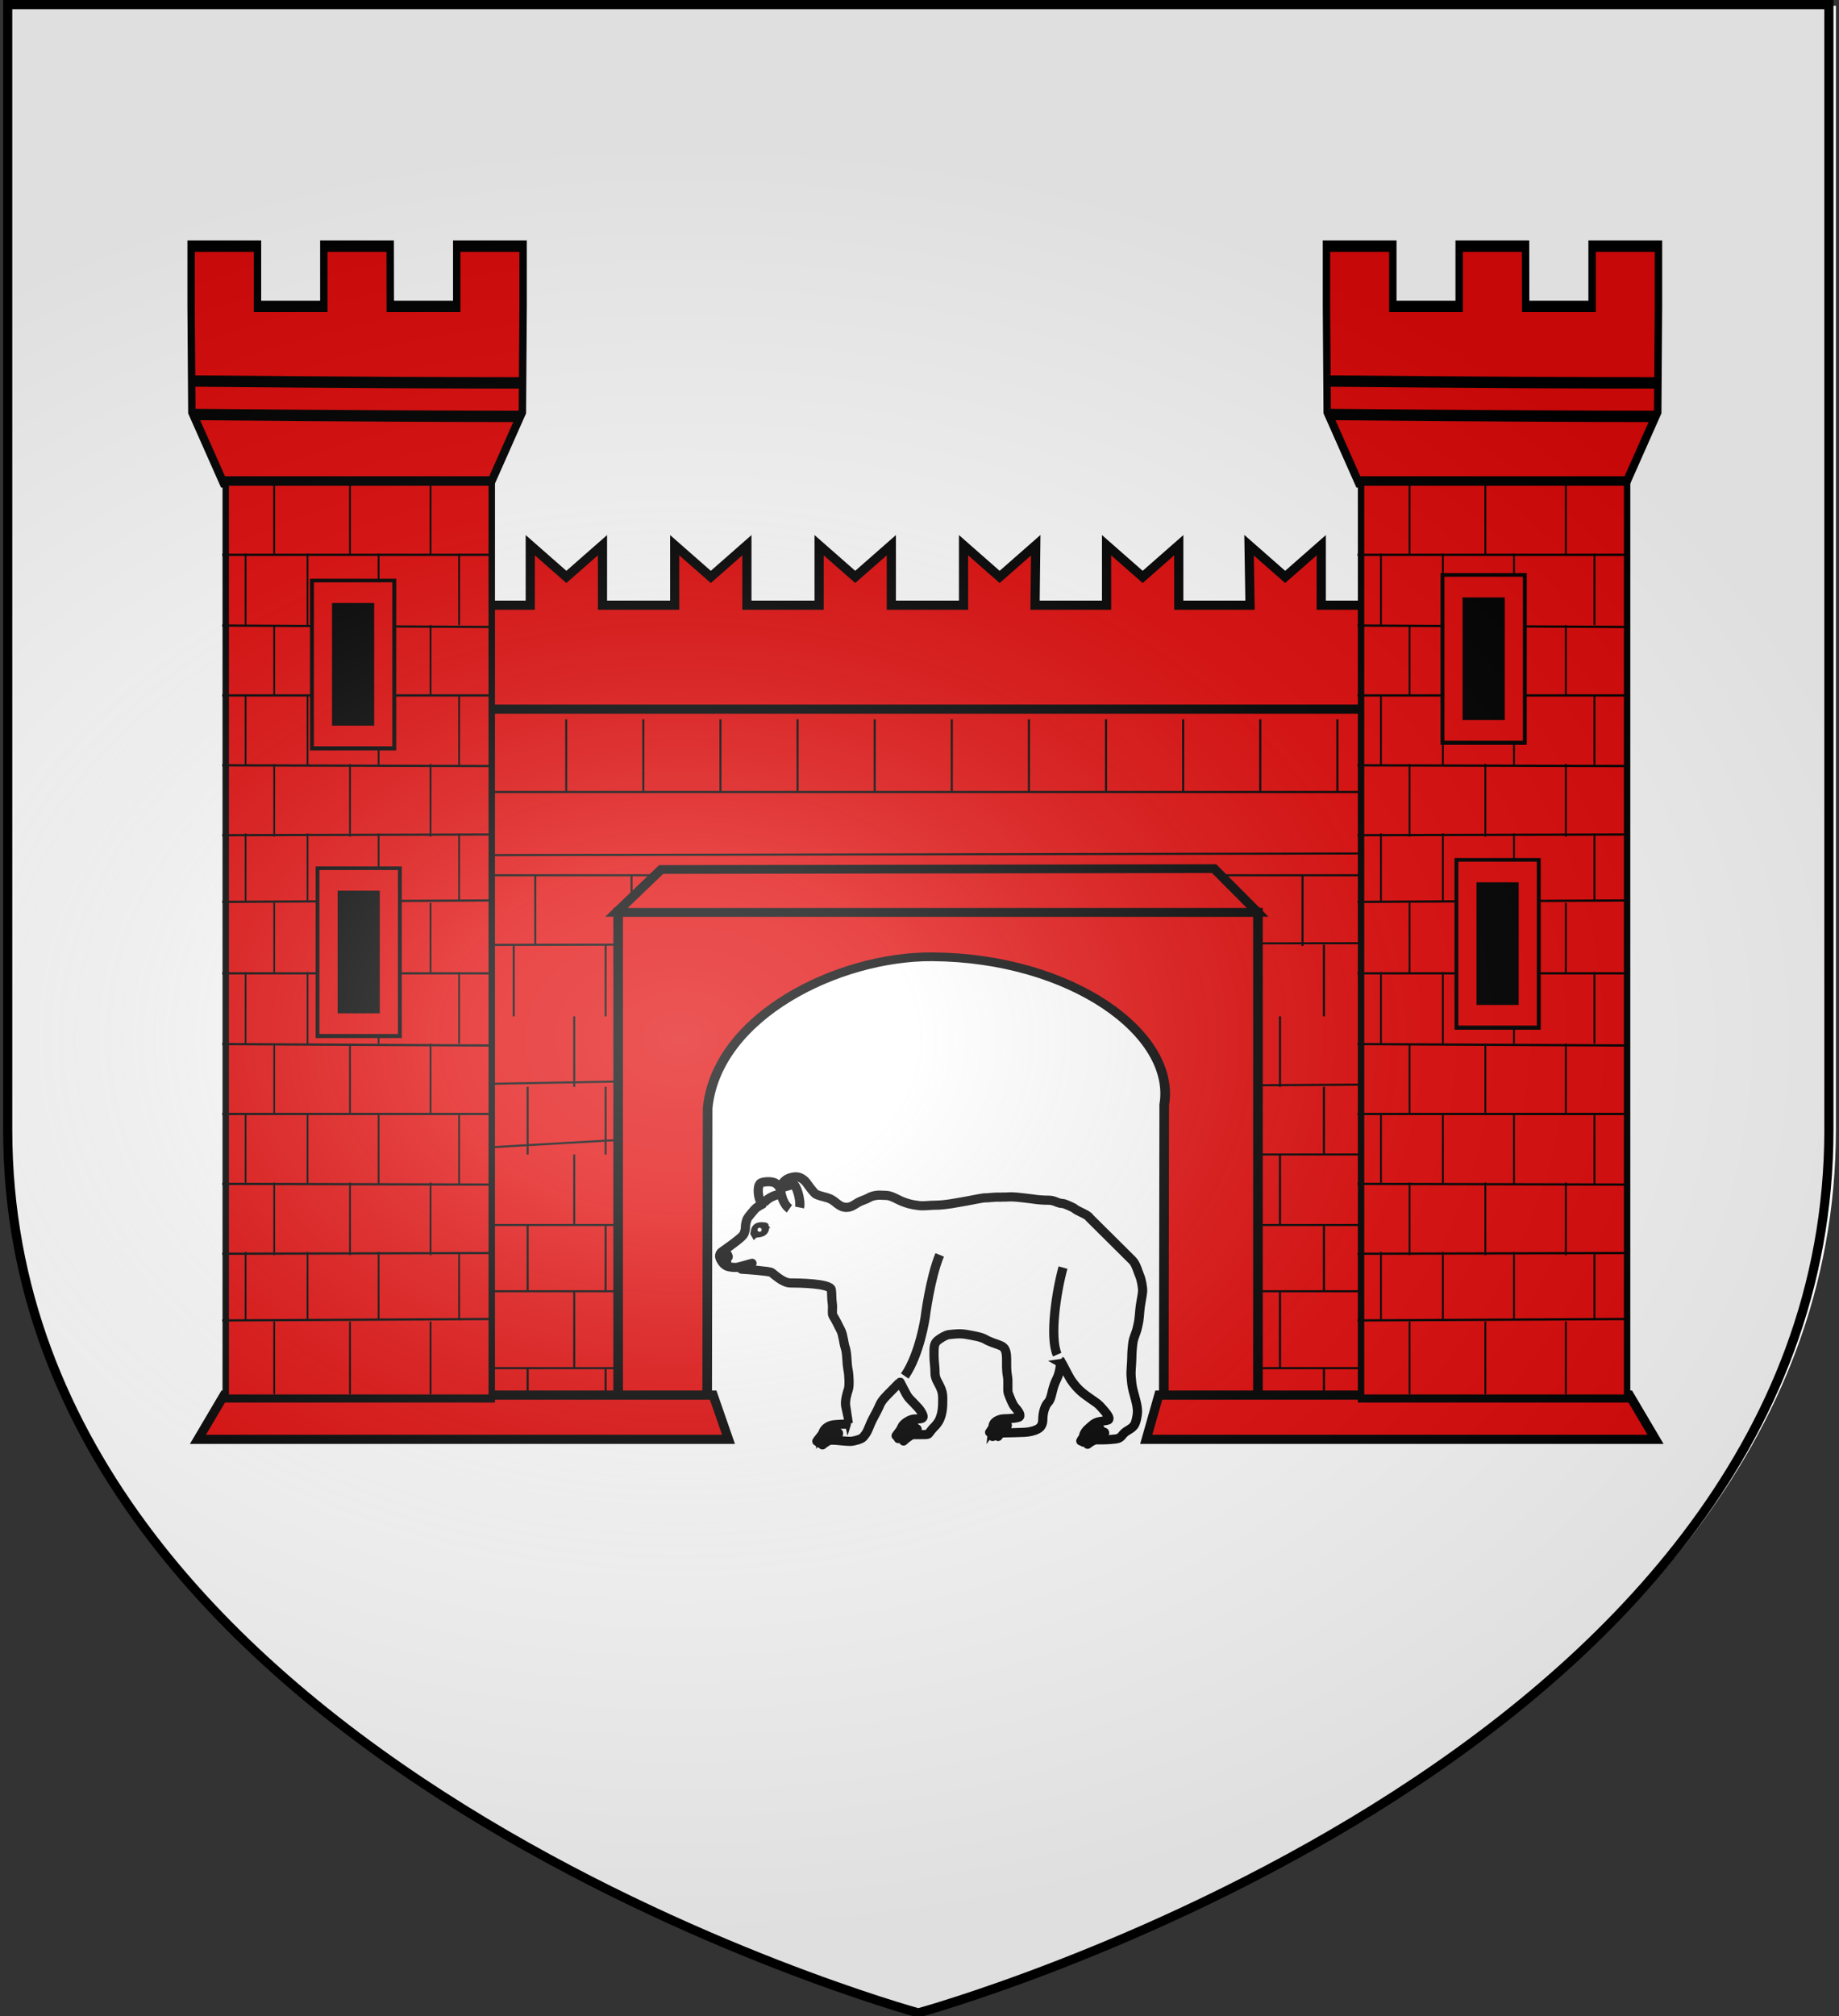
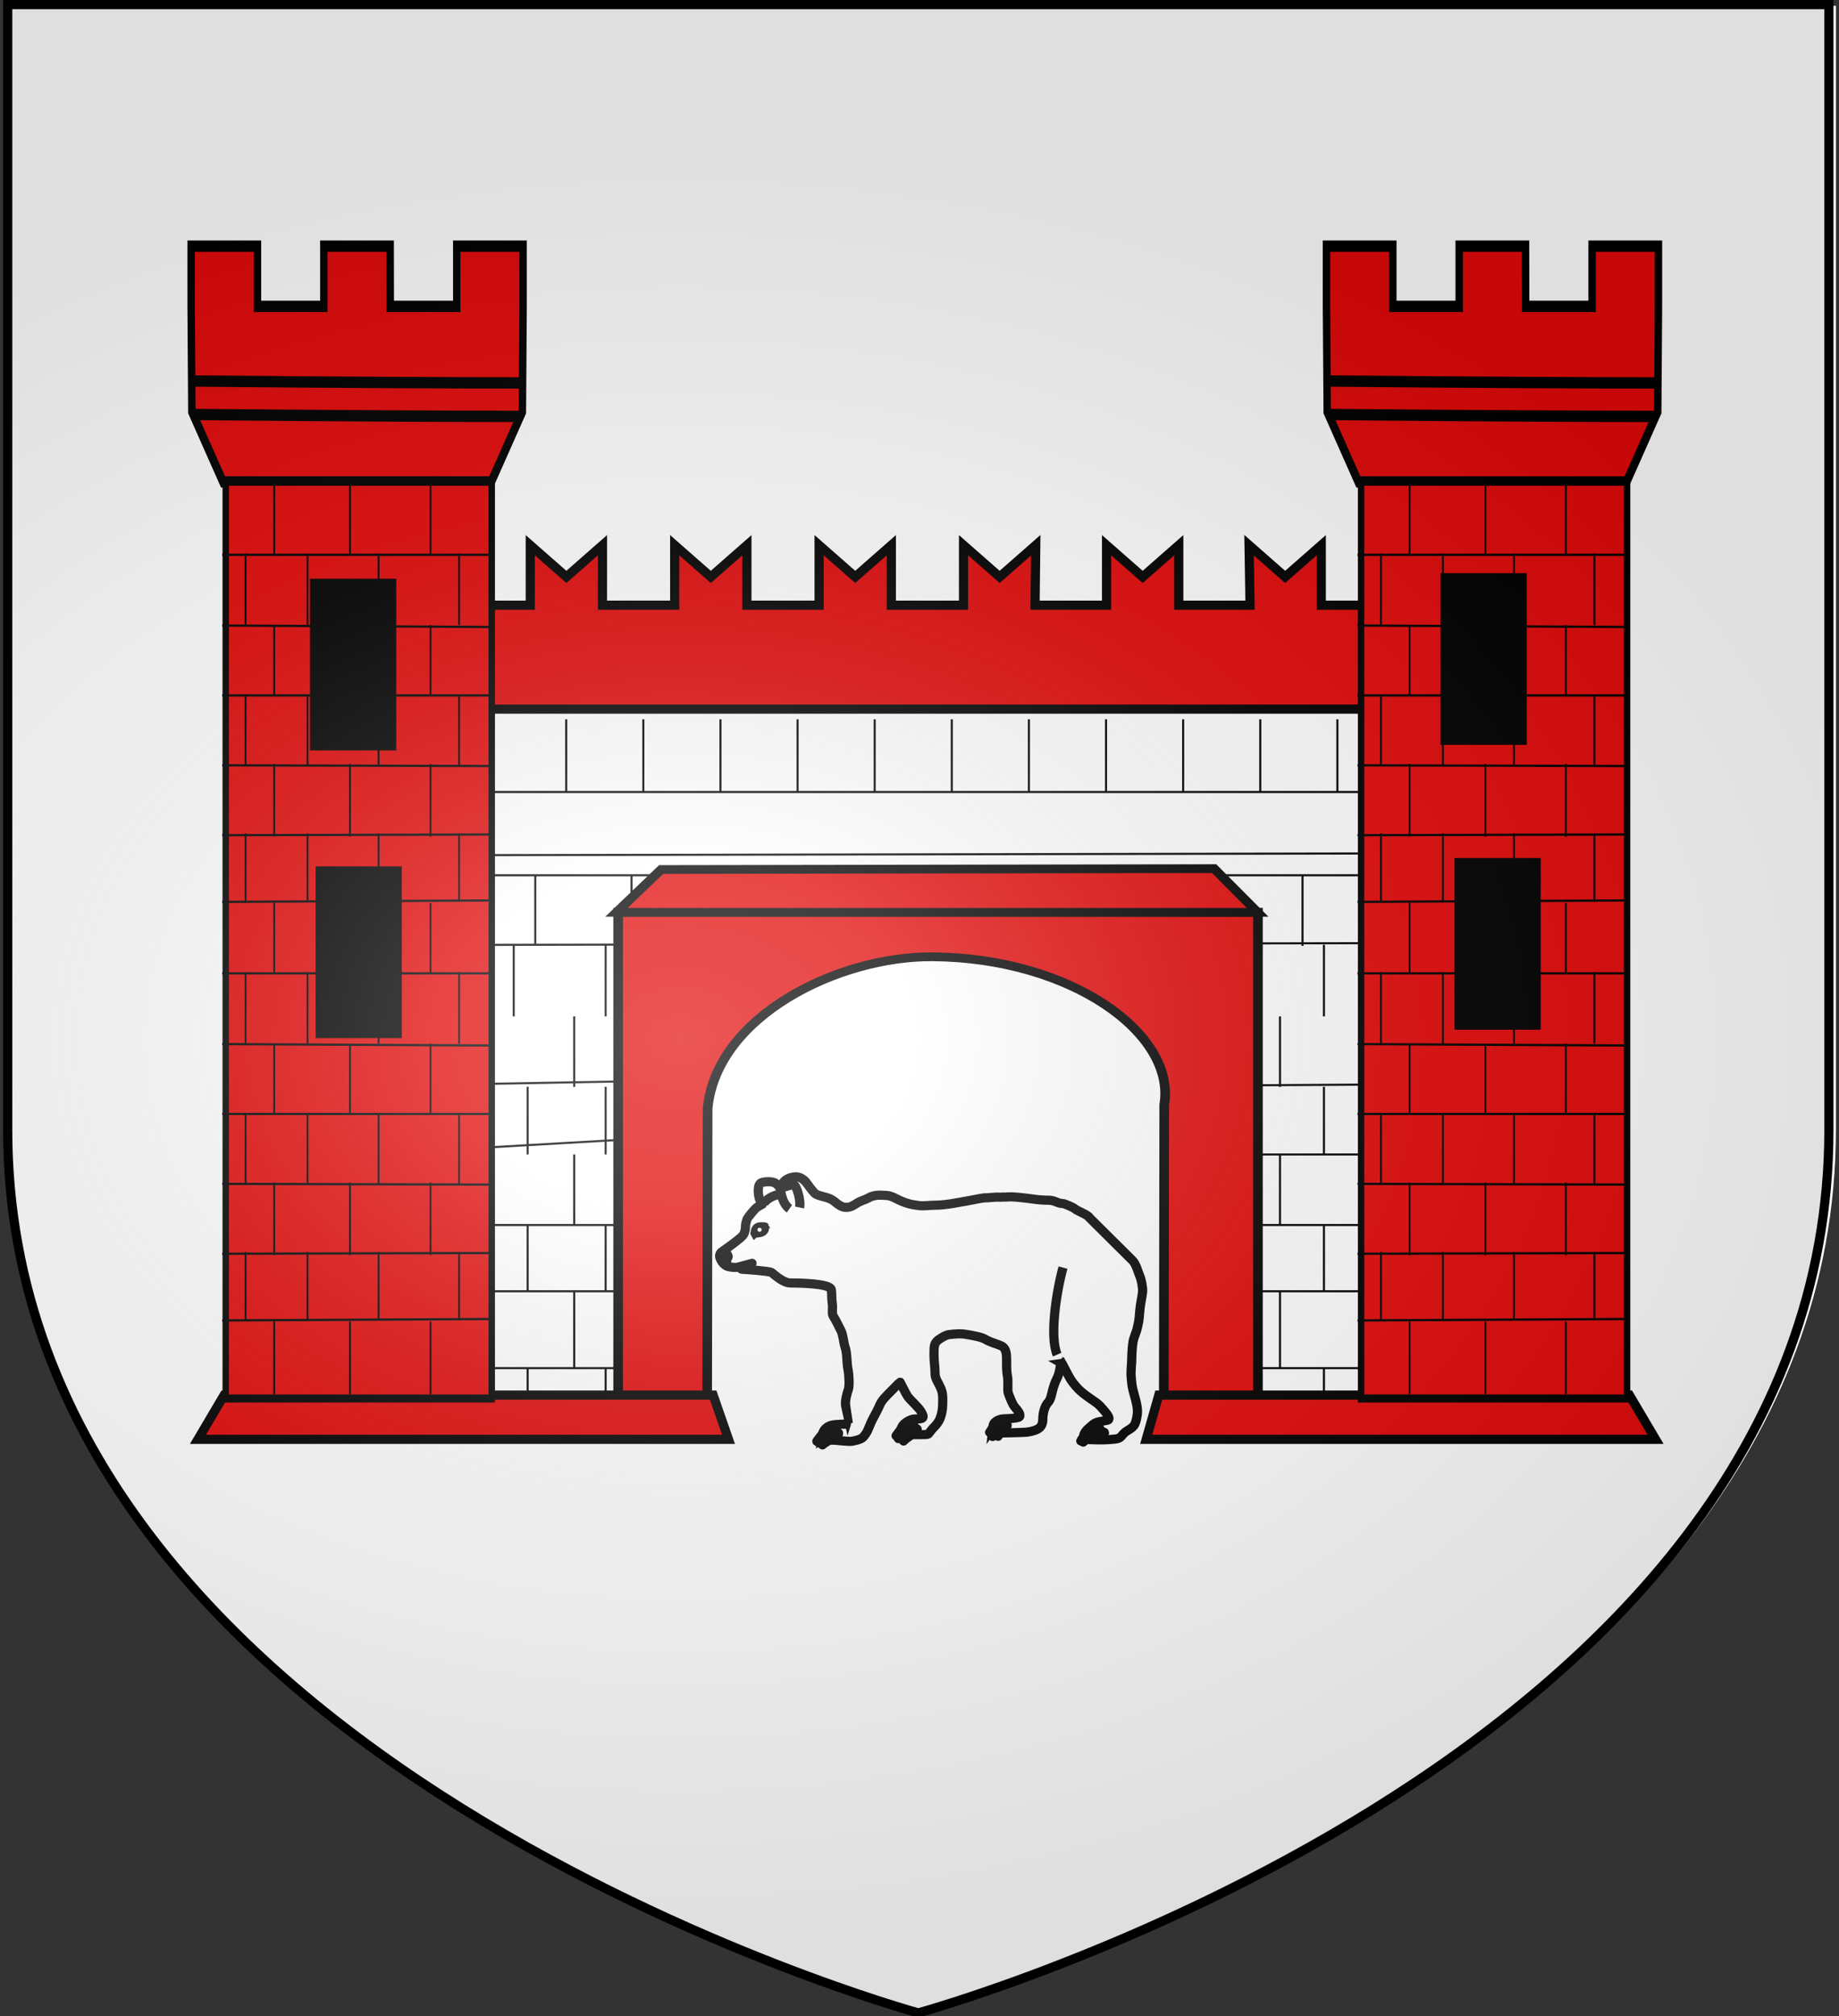
<svg xmlns="http://www.w3.org/2000/svg" xmlns:ns1="http://sodipodi.sourceforge.net/DTD/sodipodi-0.dtd" xmlns:ns2="http://www.inkscape.org/namespaces/inkscape" xmlns:xlink="http://www.w3.org/1999/xlink" height="658.974" width="601.465" version="1.0" id="svg2" ns1:version="0.32" ns2:version="0.46" ns1:docname="Aoste1.svg" ns1:docbase="C:\Documents and Settings\Propriétaire\Bureau" ns2:export-filename="/Users/olivier/Desktop/Blason Rouge/Blason_Vide_3D.png" ns2:export-xdpi="144" ns2:export-ydpi="144" ns2:output_extension="org.inkscape.output.svg.inkscape">
  <rect width="100%" height="100%" fill="#333333" stroke="none" />
  <ns1:namedview ns2:window-height="1105" ns2:window-width="1321" ns2:pageshadow="2" ns2:pageopacity="0.0" guidetolerance="10.0" gridtolerance="10.0" objecttolerance="10.0" borderopacity="1.0" bordercolor="#666666" pagecolor="#ffffff" id="base" showgrid="false" height="660px" ns2:zoom="1.0953327" ns2:cx="197.15077" ns2:cy="329.24659" ns2:window-x="1751" ns2:window-y="19" ns2:current-layer="layer4" showguides="true" ns2:guide-bbox="true" />
  <desc id="desc4">Flag of Canton of Valais (Wallis)</desc>
  <defs id="defs6">
    <linearGradient id="linearGradient2893">
      <stop style="stop-color:white;stop-opacity:0.314;" offset="0" id="stop2895" />
      <stop id="stop2897" offset="0.19" style="stop-color:white;stop-opacity:0.251;" />
      <stop style="stop-color:#6b6b6b;stop-opacity:0.125;" offset="0.6" id="stop2901" />
      <stop style="stop-color:black;stop-opacity:0.125;" offset="1" id="stop2899" />
    </linearGradient>
    <radialGradient ns2:collect="always" xlink:href="#linearGradient2893" id="radialGradient3163" gradientUnits="userSpaceOnUse" gradientTransform="matrix(1.35,0,0,0.979,-77.343,118.789)" cx="221.445" cy="226.331" fx="221.445" fy="226.331" r="300" />
    <pattern patternUnits="userSpaceOnUse" width="178.168" height="199.71" patternTransform="translate(-328.318,-112.593)" id="pattern4124">
      <g transform="matrix(0.806,0,0,0.77,264.813,86.782)" id="g4119">
        <path style="fill:#fcef3c;fill-opacity:1;stroke:#000000;stroke-width:3.807;stroke-miterlimit:4;stroke-dasharray:none;stroke-opacity:1;display:inline" ns1:nodetypes="cccccccccccccccccccccccccccccccccccccccc" id="path4262" d="M -267.374,-6.853 L -272.223,16.977 L -277.071,-6.853 L -277.071,-26.381 L -277.071,-51.594 L -302.284,-51.594 L -302.284,-37.048 L -311.982,-37.048 L -311.982,-51.594 L -326.528,-51.594 L -326.528,-61.291 L -311.982,-61.291 L -311.982,-75.837 L -302.284,-75.837 L -302.284,-61.291 L -277.071,-61.291 L -277.071,-86.504 L -291.617,-86.504 L -291.617,-96.202 L -277.071,-96.202 L -277.071,-110.748 L -267.374,-110.748 L -267.374,-96.202 L -252.828,-96.202 L -252.828,-86.504 L -267.374,-86.504 L -267.374,-61.291 L -242.161,-61.291 L -242.161,-75.837 L -232.463,-75.837 L -232.463,-61.291 L -217.917,-61.291 L -217.917,-51.594 L -232.463,-51.594 L -232.463,-37.048 L -242.161,-37.048 L -242.161,-51.594 L -267.374,-51.594 L -267.374,-26.381 L -267.374,-6.853 z" ns2:tile-cx="-271.30875" ns2:tile-cy="-47.720769" ns2:tile-w="108.61065" ns2:tile-h="127.72503" ns2:tile-x0="-325.61408" ns2:tile-y0="-111.58328" />
        <use height="658.974" width="601.465" x="0" y="0" ns2:tiled-clone-of="#path4262" xlink:href="#path4262" id="use2607" />
        <use height="658.974" width="601.465" x="0" y="0" ns2:tiled-clone-of="#path4262" xlink:href="#path4262" transform="translate(108.611,127.725)" id="use2613" />
      </g>
    </pattern>
  </defs>
  <g ns2:groupmode="layer" id="layer3" ns2:label="Fond écu" style="display:inline" transform="translate(0.914,-0.835)" ns1:insensitive="true">
    <path ns1:nodetypes="cccccc" d="M 300.809,658.259 C 300.809,658.259 599.532,576.876 599.532,370.046 C 599.532,163.217 599.532,2.708 599.532,2.708 L 2.086,2.708 L 2.086,370.046 C 2.086,576.876 300.809,658.259 300.809,658.259 z" style="opacity:1;fill:#ffffff;fill-opacity:1;fill-rule:evenodd;stroke:none;stroke-width:3;stroke-linecap:butt;stroke-linejoin:miter;stroke-miterlimit:4;stroke-dasharray:none;stroke-opacity:1;display:inline" id="path2458" ns2:export-xdpi="144" ns2:export-ydpi="144" />
  </g>
  <g ns2:groupmode="layer" id="layer4" ns2:label="Meubles" style="opacity:1;display:inline" transform="translate(0.914,-0.835)">
    <g id="g6475" ns2:label="Calque 1" transform="matrix(1.001,0,0,0.725,-63.128,-176.192)" style="opacity:1">
      <g transform="translate(62.857,493.791)" style="opacity:1;display:inline" id="g6477">
        <g id="g5810" />
        <g id="g6515">
          <rect id="rect4923" style="opacity:1;fill:none;fill-opacity:1;fill-rule:nonzero;stroke:none;stroke-width:7.56;stroke-linecap:round;stroke-linejoin:round;stroke-miterlimit:4;stroke-dasharray:none;stroke-opacity:1;display:inline" y="3.375078e-14" x="0" height="660" width="600" />
        </g>
      </g>
      <rect y="686.648" x="314.286" height="45.714" width="0" id="rect4632" style="fill:#ff0000;fill-opacity:1;stroke-width:5.394;stroke-miterlimit:4;stroke-dasharray:none" />
    </g>
    <g id="g2650">
-       <path ns1:nodetypes="csccssccc" id="path3472" d="M 140.63,466.669 C 143.211,466.669 216.268,469.343 220.14,465.332 C 224.012,461.321 223.099,319.633 223.099,319.633 C 279.313,303.278 332.672,304.315 384.02,317.61 C 384.02,317.61 392.93,469.018 395.511,469.018 C 398.092,469.018 472.311,472.017 473.602,468.006 C 474.892,463.995 469.73,212.637 469.73,212.637 L 139.339,215.312 L 140.63,466.669 z" style="fill:#e20909;fill-opacity:1;fill-rule:evenodd;stroke:none;stroke-width:1px;stroke-linecap:butt;stroke-linejoin:miter;stroke-opacity:1" />
      <path d="M 486.048,215.854 L 329.073,215.39 L 276.668,215.39 L 119.693,215.854" id="path14017" style="fill:#e20909;fill-opacity:1;fill-rule:evenodd;stroke:#000000;stroke-width:3;stroke-linecap:butt;stroke-linejoin:miter;stroke-miterlimit:4;stroke-opacity:1" />
      <path ns1:nodetypes="ccccccccccccccccccccccccccccccccccccccccccc" style="fill:#e20909;fill-opacity:1;stroke:#000000;stroke-width:3;stroke-miterlimit:4;stroke-opacity:1;display:inline" id="path14015" d="M 125.329,232.629 L 125.28,198.649 L 125.28,179.044 L 137.088,189.41 L 148.897,179.044 L 148.897,198.649 L 172.515,198.649 L 172.515,179.044 L 184.324,189.41 L 196.133,179.044 L 196.133,198.649 L 219.751,198.649 L 219.751,179.044 L 231.56,189.41 L 243.369,179.044 L 243.369,198.649 L 266.987,198.649 L 266.987,179.044 L 278.796,189.41 L 290.605,179.044 L 290.605,198.649 L 314.223,198.649 L 314.223,179.044 L 326.031,189.41 L 337.84,179.044 L 337.611,198.649 L 360.999,198.649 L 360.999,179.044 L 372.808,189.41 L 384.617,179.044 L 384.617,198.649 L 407.918,198.649 L 407.602,179.044 L 419.411,189.41 L 431.22,179.044 L 431.22,198.649 L 454.837,198.649 L 454.837,179.044 L 466.646,189.41 L 478.455,179.044 L 478.455,198.649 L 479.078,232.629 L 125.329,232.629 z" />
      <path ns1:nodetypes="cccccccccccccccccccccccccccccccccccccccccccccccccccccccccccccccccccccccccccccccccccccccccccccccccccccccccccccccccccccccccccccccccccccccccccccccccccccccccccccccccccccccccccccccccc" style="fill:#e20909;fill-opacity:1;fill-rule:evenodd;stroke:#000000;stroke-width:0.678px;stroke-linecap:butt;stroke-linejoin:miter;stroke-opacity:1" id="path14021" d="M 480.86,309.064 L 118.389,309.762 M 480.86,286.933 L 118.389,286.933 M 480.86,279.732 L 118.389,280.431 M 480.86,259.712 L 118.031,259.712 M 197.159,448.04 C 197.159,470.115 197.159,469.596 197.159,469.596 M 171.654,448.04 C 171.654,470.115 171.654,469.596 171.654,469.596 M 146.149,448.04 C 146.149,470.115 146.149,469.596 146.149,469.596 M 125.613,448.04 C 125.613,470.115 125.613,469.596 125.613,469.596 M 212.395,422.899 C 212.395,445.945 212.395,448.04 212.395,448.04 M 186.891,422.899 C 186.891,445.945 186.891,448.04 186.891,448.04 M 158.304,422.899 C 158.304,445.945 158.304,448.04 158.304,448.04 M 135.881,422.899 C 135.881,445.945 135.881,448.04 135.881,448.04 M 285.683,286.933 C 285.683,309.332 285.683,310.01 285.683,310.01 M 257.801,286.933 C 257.801,309.332 257.801,310.01 257.801,310.01 M 229.918,286.933 C 229.918,309.332 229.918,310.01 229.918,310.01 M 205.632,286.933 C 205.632,309.332 205.632,310.01 205.632,310.01 M 174.154,286.933 C 174.154,309.332 174.154,310.01 174.154,310.01 M 146.271,286.933 C 146.271,309.332 146.271,310.01 146.271,310.01 M 212.395,333.049 C 212.395,355.447 212.395,356.103 212.395,356.103 M 186.891,333.049 C 186.891,355.447 186.891,356.103 186.891,356.103 M 158.304,333.049 C 158.304,355.447 158.304,356.103 158.304,356.103 M 135.881,333.049 C 135.881,355.447 135.881,356.103 135.881,356.103 M 212.395,378.203 C 212.395,401.249 212.395,401.249 212.395,401.249 M 186.891,378.203 C 186.891,401.249 186.891,401.249 186.891,401.249 M 158.304,378.203 C 158.304,401.249 158.304,401.249 158.304,401.249 M 135.881,378.203 C 135.881,401.249 135.881,401.249 135.881,401.249 M 197.159,309.638 C 197.159,332.36 197.159,333.049 197.159,333.049 M 167.101,309.638 C 167.101,332.36 167.101,333.049 167.101,333.049 M 125.613,309.638 C 125.613,332.36 125.613,333.049 125.613,333.049 M 197.159,356.064 C 197.159,378.139 197.159,378.203 197.159,378.203 M 171.654,356.064 C 171.654,378.139 171.654,378.203 171.654,378.203 M 146.149,356.064 C 146.149,378.139 146.149,378.203 146.149,378.203 M 125.613,356.064 C 125.613,378.139 125.613,378.203 125.613,378.203 M 197.159,401.249 C 197.159,423 197.159,422.899 197.159,422.899 M 171.654,401.249 C 171.654,423 171.654,422.899 171.654,422.899 M 146.149,401.249 C 146.149,423 146.149,422.899 146.149,422.899 M 125.613,401.249 C 125.613,423 125.613,422.899 125.613,422.899 M 285.161,235.967 C 285.161,259.014 285.161,259.712 285.161,259.712 M 259.94,235.967 C 259.94,259.014 259.94,259.712 259.94,259.712 M 234.718,235.967 C 234.718,259.014 234.718,259.712 234.718,259.712 M 209.497,235.967 C 209.497,259.014 209.497,259.712 209.497,259.712 M 184.275,235.967 C 184.275,259.014 184.275,259.712 184.275,259.712 M 159.054,235.967 C 159.054,259.014 159.054,259.712 159.054,259.712 M 133.832,235.967 C 133.832,259.014 133.832,259.712 133.832,259.712 M 117.674,355.855 L 208.747,354.211 M 118.389,378.203 L 206.572,373.146 M 118.389,401.249 L 209.33,401.249 M 118.389,422.899 L 209.149,422.899 M 117.674,448.04 L 209.33,448.04 M 462.597,448.04 C 462.597,470.115 462.597,469.596 462.597,469.596 M 432.097,448.04 C 432.097,470.115 432.097,469.596 432.097,469.596 M 402.483,448.04 C 402.483,470.115 402.483,469.596 402.483,469.596 M 446.307,422.899 C 446.307,445.945 446.307,448.04 446.307,448.04 M 417.72,422.899 C 417.72,445.945 417.72,448.04 417.72,448.04 M 392.215,422.899 C 392.215,445.945 392.215,448.04 392.215,448.04 M 452.977,286.933 C 452.977,309.332 452.977,310.01 452.977,310.01 M 425.095,286.933 C 425.095,309.332 425.095,310.01 425.095,310.01 M 397.213,286.933 C 397.213,309.332 397.213,310.01 397.213,310.01 M 367.276,286.933 C 367.276,309.332 367.276,310.01 367.276,310.01 M 341.448,286.933 C 341.448,309.332 341.448,310.01 341.448,310.01 M 313.566,286.933 C 313.566,309.332 313.566,310.01 313.566,310.01 M 446.307,333.049 C 446.307,355.447 446.307,356.103 446.307,356.103 M 417.72,333.049 C 417.72,355.447 417.72,356.103 417.72,356.103 M 392.215,333.049 C 392.215,355.447 392.215,356.103 392.215,356.103 M 446.307,378.203 C 446.307,401.249 446.307,401.249 446.307,401.249 M 417.72,378.203 C 417.72,401.249 417.72,401.249 417.72,401.249 M 392.215,378.203 C 392.215,401.249 392.215,401.249 392.215,401.249 M 462.597,309.638 C 462.597,332.36 462.597,333.049 462.597,333.049 M 432.097,309.638 C 432.097,332.36 432.097,333.049 432.097,333.049 M 402.483,309.638 C 402.483,332.36 402.483,333.049 402.483,333.049 M 462.597,356.064 C 462.597,378.139 462.597,378.203 462.597,378.203 M 432.097,356.064 C 432.097,378.139 432.097,378.203 432.097,378.203 M 402.483,356.064 C 402.483,378.139 402.483,378.203 402.483,378.203 M 462.597,401.249 C 462.597,423 462.597,422.899 462.597,422.899 M 432.097,401.249 C 432.097,423 432.097,422.899 432.097,422.899 M 402.483,401.249 C 402.483,423 402.483,422.899 402.483,422.899 M 461.711,235.967 C 461.711,259.014 461.711,259.712 461.711,259.712 M 436.49,235.967 C 436.49,259.014 436.49,259.712 436.49,259.712 M 411.268,235.967 C 411.268,259.014 411.268,259.712 411.268,259.712 M 386.047,235.967 C 386.047,259.014 386.047,259.712 386.047,259.712 M 360.825,235.967 C 360.825,259.014 360.825,259.712 360.825,259.712 M 335.604,235.967 C 335.604,259.014 335.604,259.712 335.604,259.712 M 310.383,235.967 C 310.383,259.014 310.383,259.712 310.383,259.712 M 391.405,355.681 L 481.348,355.157 M 394.881,378.203 L 480.86,378.203 M 394.881,401.249 L 480.86,401.249 M 394.881,422.899 L 480.86,422.899 M 394.881,448.04 L 481.791,448.04 M 402.872,469.497 L 481.791,468.991" />
      <g transform="matrix(1.575,0,0,1.432,-166.935,-184.662)" id="g6166" style="fill:#e20909">
        <path ns1:nodetypes="ccsccccccc" d="M 347.079,448.776 L 347.171,381.711 C 349.662,365.588 327.961,348.148 298.994,347.933 C 279.494,347.789 254.247,361.439 252.356,382.485 L 252.258,449.55 L 233.771,449.55 L 233.771,337.771 L 366.634,337.771 L 366.634,449.55 L 347.079,448.776 z" id="rect6854" style="fill:#e20909;fill-opacity:1;stroke:#000000;stroke-width:1.998;stroke-miterlimit:4;stroke-dasharray:none;stroke-opacity:1" />
        <path d="M 366.564,337.786 L 233.421,337.786 L 242.698,328.012 L 357.53,327.812 L 366.564,337.786 z" id="rect7412" style="fill:#e20909;fill-opacity:1;stroke:#000000;stroke-width:1.998;stroke-miterlimit:4;stroke-dasharray:none;stroke-opacity:1" />
      </g>
      <path ns1:nodetypes="cccccccccc" d="M 72.362,456.856 L 232.332,456.856 L 237.352,471.299 L 63.833,471.299 L 72.362,456.856 z M 532.013,456.856 L 378.079,456.856 L 373.972,471.299 L 540.542,471.299 L 532.013,456.856 z" id="rect14457" style="fill:#e20909;fill-opacity:1;stroke:#000000;stroke-width:3;stroke-miterlimit:4;stroke-opacity:1" />
      <g transform="matrix(1.138,0,0,1.432,1207.132,-158.463)" id="g2503" style="fill:#e20909">
        <g id="g6340" transform="translate(-1412.398,-18.936)" style="fill:#e20909">
          <g transform="matrix(0.628,0,0,0.764,-168.948,175.251)" id="g12002" style="fill:#e20909;fill-opacity:1;stroke:#000000;stroke-width:3.392;stroke-miterlimit:4;stroke-dasharray:none;stroke-opacity:1">
            <path ns1:nodetypes="ccccccccccccccccc" d="M 1006.312,32.543 L 1036.728,32.543 L 1036.728,14.554 L 1067.095,14.554 L 1067.095,32.543 L 1066.761,63.972 L 1052.486,84.99 L 929.762,84.99 L 915.495,63.972 L 915.161,32.543 L 915.161,14.554 L 945.529,14.554 L 945.529,32.543 L 975.896,32.543 L 975.896,14.554 L 1006.264,14.554 L 1006.312,32.543 z" id="path12004" style="fill:#e20909;fill-opacity:1;stroke:#000000;stroke-width:3.392;stroke-miterlimit:4;stroke-dasharray:none;stroke-opacity:1" />
            <path d="M 916.128,54.84 C 987.492,55.27 1034.824,55.411 1066.216,55.408" id="path12006" style="fill:#e20909;fill-opacity:1;fill-rule:evenodd;stroke:#000000;stroke-width:3.392;stroke-linecap:butt;stroke-linejoin:miter;stroke-miterlimit:4;stroke-dasharray:none;stroke-opacity:1" />
            <path d="M 916.128,64.84 C 987.492,65.27 1034.824,65.411 1066.216,65.408" id="path12008" style="fill:#e20909;fill-opacity:1;fill-rule:evenodd;stroke:#000000;stroke-width:3.392;stroke-linecap:butt;stroke-linejoin:miter;stroke-miterlimit:4;stroke-dasharray:none;stroke-opacity:1" />
          </g>
          <path d="M 492.177,449.401 L 415.718,449.401 L 415.718,240.136 L 492.177,240.136 L 492.177,375.744 L 492.177,403.062 L 492.177,449.401 z" id="path12010" style="fill:#e20909;fill-opacity:1;stroke:#000000;stroke-width:1.84;stroke-miterlimit:4;stroke-opacity:1" />
        </g>
        <path d="M -997.702,254.027 L -920.028,254.355 M -997.702,269.98 L -920.426,269.98 M -997.702,285.933 L -920.427,286.096 M -997.702,301.887 L -920.425,301.723 M -997.702,317.108 L -920.423,316.78 M -937.83,253.906 C -937.83,269.552 -937.83,270.026 -937.83,270.026 M -960.964,253.906 C -960.964,269.552 -960.964,270.026 -960.964,270.026 M -982.744,253.906 C -982.744,269.552 -982.744,270.026 -982.744,270.026 M -937.83,285.625 C -937.83,301.723 -937.83,302.211 -937.83,302.211 M -960.964,285.625 C -960.964,301.723 -960.964,302.211 -960.964,302.211 M -982.745,285.625 C -982.745,301.723 -982.745,302.211 -982.745,302.211 M -929.607,237.57 C -929.607,253.441 -929.607,253.922 -929.607,253.922 M -952.741,237.57 C -952.741,253.441 -952.741,253.922 -952.741,253.922 M -973.167,237.57 C -973.167,253.441 -973.167,253.922 -973.167,253.922 M -990.968,237.57 C -990.968,253.441 -990.968,253.922 -990.968,253.922 M -929.607,269.999 C -929.607,285.418 -929.607,285.885 -929.607,285.885 M -952.741,269.999 C -952.741,285.418 -952.741,285.885 -952.741,285.885 M -973.167,269.999 C -973.167,285.418 -973.167,285.885 -973.167,285.885 M -990.968,269.999 C -990.968,285.418 -990.968,285.885 -990.968,285.885 M -929.607,301.458 C -929.607,316.651 -929.607,317.111 -929.607,317.111 M -952.741,301.458 C -952.741,316.651 -952.741,317.111 -952.741,317.111 M -973.167,301.458 C -973.167,316.651 -973.167,317.111 -973.167,317.111 M -990.968,301.458 C -990.968,316.651 -990.968,317.111 -990.968,317.111 M -920.112,221.808 C -920.112,237.453 -920.112,237.927 -920.112,237.927 M -937.83,221.808 C -937.83,237.453 -937.83,237.927 -937.83,237.927 M -960.964,221.808 C -960.964,237.453 -960.964,237.927 -960.964,237.927 M -982.745,221.808 C -982.745,237.453 -982.745,237.927 -982.745,237.927 M -997.702,237.882 L -920.025,237.882 M -937.83,412.896 C -937.83,428.994 -937.83,429.481 -937.83,429.481 M -960.964,412.896 C -960.964,428.994 -960.964,429.481 -960.964,429.481 M -982.744,412.896 C -982.744,428.994 -982.744,429.481 -982.744,429.481 M -997.702,349.563 L -920.427,349.889 M -997.702,365.516 L -920.025,365.516 M -997.702,381.469 L -920.427,381.633 M -997.702,397.423 L -920.025,397.258 M -997.702,412.644 L -920.427,412.316 M -937.83,349.442 C -937.83,365.088 -937.83,365.562 -937.83,365.562 M -960.964,349.442 C -960.964,365.088 -960.964,365.562 -960.964,365.562 M -982.744,349.442 C -982.744,365.088 -982.744,365.562 -982.744,365.562 M -937.83,381.161 C -937.83,397.259 -937.83,397.747 -937.83,397.747 M -960.964,381.161 C -960.964,397.259 -960.964,397.747 -960.964,397.747 M -982.744,381.161 C -982.744,397.259 -982.744,397.747 -982.744,397.747 M -929.607,333.106 C -929.607,348.977 -929.607,349.458 -929.607,349.458 M -952.741,333.106 C -952.741,348.977 -952.741,349.458 -952.741,349.458 M -973.167,333.106 C -973.167,348.977 -973.167,349.458 -973.167,349.458 M -990.968,333.106 C -990.968,348.977 -990.968,349.458 -990.968,349.458 M -929.607,365.535 C -929.607,380.954 -929.607,381.421 -929.607,381.421 M -952.741,365.535 C -952.741,380.954 -952.741,381.421 -952.741,381.421 M -973.167,365.535 C -973.167,380.954 -973.167,381.421 -973.167,381.421 M -990.968,365.535 C -990.968,380.954 -990.968,381.421 -990.968,381.421 M -929.607,396.994 C -929.607,412.187 -929.607,412.647 -929.607,412.647 M -952.741,396.994 C -952.741,412.187 -952.741,412.647 -952.741,412.647 M -973.167,396.994 C -973.167,412.187 -973.167,412.647 -973.167,412.647 M -990.968,396.994 C -990.968,412.187 -990.968,412.647 -990.968,412.647 M -937.83,317.344 C -937.83,332.989 -937.83,333.463 -937.83,333.463 M -960.964,317.344 C -960.964,332.989 -960.964,333.463 -960.964,333.463 M -982.744,317.344 C -982.744,332.989 -982.744,333.463 -982.744,333.463 M -997.702,333.418 L -920.426,333.418" id="path12014" style="fill:#e20909;fill-opacity:1;fill-rule:evenodd;stroke:#000000;stroke-width:0.516px;stroke-linecap:butt;stroke-linejoin:miter;stroke-opacity:1" />
      </g>
      <use height="660" width="600" transform="translate(371.327,0)" id="use2512" xlink:href="#g2503" y="0" x="0" style="fill:#e20909" />
      <g transform="translate(262.934,99.513)" id="g2640">
        <path ns1:nodetypes="ccccc" style="fill:#000000;fill-opacity:1;stroke:#000000;stroke-width:1.863;stroke-miterlimit:4;stroke-dasharray:none;stroke-opacity:1" d="M -161.522,91.421 L -161.522,145.678 L -135.193,145.678 L -135.193,91.421 L -161.522,91.421 z" id="path2465" />
-         <path id="rect2462" d="M -161.522,91.342 L -161.522,145.598 L -135.193,145.598 L -135.193,91.342 L -161.522,91.342 z M -154.918,98.758 L -141.798,98.758 L -141.798,138.182 L -154.918,138.182 L -154.918,98.758 z" style="fill:#e20909;fill-opacity:1;stroke:#000000;stroke-width:0.665;stroke-miterlimit:4;stroke-dasharray:none;stroke-opacity:1" />
      </g>
      <use height="658.974" width="601.465" transform="translate(369.751,-1.826)" id="use2644" xlink:href="#g2640" y="0" x="0" />
      <use height="658.974" width="601.465" transform="translate(1.826,94.035)" id="use2646" xlink:href="#g2640" y="0" x="0" />
      <use height="658.974" width="601.465" transform="translate(374.315,91.296)" id="use2648" xlink:href="#g2640" y="0" x="0" />
    </g>
    <g id="g7819" transform="matrix(-0.267,0,0,0.266,375.906,384.231)" style="fill:#ffffff;fill-opacity:1;stroke:#000000;stroke-width:11.254;stroke-miterlimit:4;stroke-dasharray:none;stroke-opacity:1">
      <path id="path2267" d="M 436.375,4.75 C 431.111,4.738 426.223,8.268 423.281,12.281 C 420.997,15.397 416.614,21.636 413.125,25.125 C 410.257,27.993 400.278,29.219 394.5,31.781 C 387.219,35.01 383.543,42.312 374.344,42.312 C 366.835,42.312 362.998,36.791 355.438,34.125 C 346.908,31.117 346.29,29.509 342.531,28.531 C 335.21,26.627 332.476,27.445 325.375,27.656 C 319.226,27.839 312.125,32.662 306.906,34.75 C 299.687,37.638 296.091,38.726 286.125,40.062 C 279.641,40.932 273.339,39.682 266.406,39.656 C 259.18,39.629 253.717,38.934 245.594,37.75 C 244.018,37.52 227.24,34.529 224.969,34.125 C 218.95,33.054 213.594,31.77 206.094,30.656 C 199.961,30.656 196.425,29.853 189.375,29.688 C 184.982,30.108 181.925,29.299 180.875,29.719 C 177.341,29.719 174.898,28.953 166.375,29.719 C 163.589,29.969 150.767,31.313 146.844,31.938 C 141.028,32.863 134.782,33.5 127,33.5 C 119.008,33.5 115.864,37.594 109.344,37.594 C 107.574,37.594 96.24,42.51 94.844,43.906 C 91.929,46.821 78.29,51.4 76.875,54.938 L 24.438,107.188 C 19.654,111.661 17.206,121.965 15.312,126.156 C 13.305,130.599 11.344,140.95 11.688,145.75 C 12.039,150.664 14.519,161.761 15.031,168.375 C 16.215,183.653 16.514,182.688 18.188,190.438 C 19.602,196.989 22.485,201.756 23.438,207.625 C 24.179,212.193 24.906,221.206 24.906,226.531 C 24.906,234.568 26.355,243.399 25.688,250.5 C 25.085,256.909 25.025,260.336 23.438,266.844 C 21.66,274.13 17.969,284.955 17.969,292.938 C 17.969,298.274 19.883,307.214 22.062,310.156 C 25.952,315.409 30.823,315.791 35.438,320.875 C 37.703,323.37 38.844,326.353 45.25,326.969 C 54.44,327.852 55.896,327.969 66.156,327.969 C 67.646,327.969 69.009,327.915 70.281,327.875 C 66.154,325.664 61.878,323.496 59.906,321.719 C 56.223,318.398 59.501,317.196 64.281,320.125 C 66.608,321.551 70.235,324.794 73.312,327.719 C 75.897,327.545 77.905,327.26 79.469,326.875 C 74.49,323.545 67.745,319.808 65.25,317.281 C 61.717,313.704 65.445,313.052 70.219,316.406 C 73.072,318.412 77.479,323.037 80.656,326.531 C 81.863,326.125 82.692,325.608 83.219,325.031 C 78.455,320.933 71.657,316.306 69.25,313.156 C 65.945,308.831 69.623,307.962 74.156,312 C 76.782,314.339 80.867,319.844 83.812,324.031 C 84.284,322.529 83.406,320.608 81.906,318.312 C 79.905,315.25 79.505,315.393 73.75,310.156 C 68.18,305.089 63.447,305.769 54.812,303.875 C 48.805,302.557 58.473,292.552 61.125,289.375 C 65.607,284.005 67.906,282.717 73.719,278.656 C 79.263,274.783 83.029,272.103 87.156,268.531 C 91.177,265.051 95.989,259.547 99.625,254 C 102.484,249.639 111.822,230.845 112.062,230.938 C 111.84,231.027 112.27,244.154 116.812,253.031 C 119.041,257.386 120.611,261.817 122.125,267.875 C 123.16,272.014 124.423,278.914 127.312,281.812 C 131.481,285.995 133.906,295.018 133.906,302.281 C 133.906,309.582 136.582,312.785 140.469,314.875 C 144.513,317.05 151.094,318.582 156.594,318.75 C 164.878,319.01 174.303,319.469 183.938,319.469 C 187.146,319.469 189.499,319.199 191.188,318.719 C 187.897,315.296 183.85,311.649 182.281,309.094 C 179.862,305.154 182.419,304.399 185.688,308.094 C 187.473,310.111 190.185,314.598 192.312,318.312 C 194.264,317.488 195.031,316.278 195.219,314.844 C 191.566,311.749 186.771,308.336 184.969,306 C 182.357,302.616 185.097,301.983 188.625,305.156 C 190.372,306.728 193.03,310.126 195.219,313.125 C 195.125,312.182 194.916,311.175 194.719,310.156 C 193.648,304.618 185.713,302.125 180.875,302.125 C 177.624,302.125 164.35,301.464 162.688,299.75 C 160.327,297.316 164.222,292.197 168.188,287.719 C 171.116,284.412 174.115,276.261 176.156,270.844 C 177.619,266.961 175.901,256.989 177.25,249.594 C 178.589,242.251 178.281,234.134 178.281,228.406 C 178.281,213.788 183.605,213.015 188.031,211.188 C 191.578,209.724 198.653,207.87 204.531,204.344 C 209.204,201.54 219.842,199.801 226.812,198.531 C 235.029,197.035 241.357,197.852 248.938,198.656 C 252.958,199.083 258.899,203.012 261.531,204.906 C 267.285,209.046 267.219,213.008 267.219,223.812 C 267.219,232.591 265.938,237.48 265.938,245.875 C 265.938,253.041 262.16,257.135 259.656,262.906 C 258.081,266.537 256.5,269.571 256.5,277.875 C 256.5,288.635 256.874,294.404 260.188,302.688 C 261.547,306.086 265.213,310.449 266.406,311.594 C 268.937,314.021 271.015,316.702 273.969,320.562 C 274.607,321.397 277.512,321.5 278.562,321.5 C 283.756,321.5 289.198,321.535 294.438,321.562 C 292.145,319.939 290.073,318.411 289,317.188 C 286.139,313.924 289.166,313.315 293.031,316.375 C 294.411,317.467 296.281,319.475 298.125,321.594 C 298.885,321.596 299.882,321.594 300.594,321.594 C 301.958,321.594 303.221,321.492 304.312,321.25 C 300.037,318.387 295.142,315.37 293.156,313.25 C 289.873,309.745 293.314,309.119 297.75,312.406 C 299.949,314.035 303.277,317.548 306.031,320.656 C 307.178,320.084 307.939,319.218 308.125,317.906 C 303.92,314.64 298.808,311.154 296.812,308.719 C 293.702,304.924 296.985,304.223 301.188,307.781 C 302.966,309.287 305.511,312.279 307.844,315.219 C 307.477,313.938 306.803,312.431 305.719,310.625 C 304,307.76 296.664,302.375 290.844,302.375 C 280.453,302.375 277.933,301.819 283.281,292.906 C 286.437,287.646 296.049,279.321 299.188,274.938 C 302.17,270.772 308.927,256.201 309.031,256.844 C 308.48,257.079 324.811,272.811 328.188,276.844 C 333.886,283.65 333.039,284.917 337.562,293.469 C 341.336,300.603 343.321,303.802 346.625,312.062 C 349.291,318.727 350.099,319.93 353.938,324.656 C 355.985,327.178 365.375,329.759 369.625,329.844 C 374.245,329.844 381.88,329.017 387.25,328.531 C 390.155,328.269 392.91,328.457 395.312,328.406 C 391.377,326.101 387.316,323.792 385.531,322.094 C 382.152,318.878 385.715,318.297 390.281,321.312 C 392.363,322.687 395.41,325.521 398.094,328.188 C 399.33,327.964 400.403,327.538 401.281,326.781 C 396.696,323.808 391.331,320.675 389.188,318.469 C 385.712,314.891 389.367,314.239 394.062,317.594 C 396.274,319.174 399.552,322.482 402.375,325.531 C 402.756,324.91 403.08,324.159 403.312,323.25 C 398.899,319.998 393.97,316.684 391.938,314.281 C 388.462,310.172 392.117,309.397 396.812,313.25 C 398.606,314.721 401.114,317.505 403.5,320.375 C 402.982,316.718 399.681,312.189 393.25,310.156 C 388.754,308.735 371.838,308.506 371.969,308.75 C 372.093,308.372 374.256,293.839 375.438,286.219 C 376.418,279.894 373.701,270.785 372.125,266.062 C 370.673,261.709 371.229,248.201 372.531,241.781 C 374.311,233.013 373.375,221.623 376.219,213.75 C 377.791,209.397 378.464,199.115 381.281,193.562 C 384.59,187.042 388.085,179.721 390.875,175.531 C 392.615,172.918 390.898,165.964 391.844,160.188 C 392.742,154.696 392.193,149.032 393,143.469 C 394.14,135.615 434.07,135.188 443.062,135.188 C 452.68,135.188 463.726,123.845 466.375,122.312 C 469.289,120.628 494.922,118.723 502.062,118.375 C 509.203,118.027 487.68,111.516 490.406,111.094 C 487.517,110.209 506.821,115.989 509.25,116.094 C 511.639,116.197 517.243,115.984 521.188,114.406 C 524.642,113.025 534.369,102.123 526.625,96.594 C 522.899,93.934 514.934,88.277 511.812,85.812 C 507.122,82.11 500.952,77.523 499.844,74.469 C 496.53,65.337 499.965,67.18 495.969,56.188 C 495.542,55.013 486.67,44.15 485.031,42.969 C 475.09,35.8 476.877,41.235 479.969,34.688 C 482.452,29.428 484.16,17.004 480,12.844 C 477.882,10.726 465.8,9.547 461.312,12.719 C 452.509,18.941 457.952,22.728 454.469,15.688 C 450.277,7.215 443.377,5.37 437.438,4.812 C 437.084,4.779 436.726,4.751 436.375,4.75 z" style="fill:#ffffff;fill-opacity:1;fill-rule:evenodd;stroke:#000000;stroke-width:11.254;stroke-linecap:butt;stroke-linejoin:miter;stroke-miterlimit:4;stroke-dasharray:none;stroke-opacity:1" />
      <path ns1:nodetypes="csczc" id="path2562" d="M 474.546,66.429 C 474.571,66.382 480.493,65.444 483.368,67.217 C 486.244,68.989 486.178,73.875 486.519,74.149 C 486.75,73.765 480.417,73.995 477.381,72.101 C 474.346,70.207 474.72,66.536 474.546,66.429 z" style="fill:#ffffff;fill-opacity:1;fill-rule:evenodd;stroke:#000000;stroke-width:11.254;stroke-linecap:butt;stroke-linejoin:miter;stroke-miterlimit:4;stroke-dasharray:none;stroke-opacity:1" />
      <path transform="matrix(1.501,0,0,1.545,-240.467,-37.343)" d="M 482.387,69.378 A 1.81,1.588 0 1 1 478.767,69.378 A 1.81,1.588 0 1 1 482.387,69.378 z" ns1:ry="1.5875331" ns1:rx="1.8103448" ns1:cy="69.377991" ns1:cx="480.5769" id="path2564" style="opacity:1;fill:#ffffff;fill-opacity:1;stroke:#000000;stroke-width:7.39;stroke-linecap:round;stroke-linejoin:miter;stroke-miterlimit:4;stroke-dasharray:none;stroke-dashoffset:0;stroke-opacity:1" ns1:type="arc" />
-       <path ns1:nodetypes="czzzzzsssc" id="path4506" d="M 527.325,97.152 C 527.325,97.152 524.253,96.325 522.284,97.939 C 520.314,99.554 518.778,102.43 519.448,103.611 C 520.117,104.793 524.201,101.929 524.962,102.666 C 525.723,103.403 523.695,104.514 522.493,106.56 C 521.291,108.605 520.934,108.565 521.351,109.958 C 521.456,110.306 521.759,110.56 522.154,110.745 C 522.55,110.931 524.264,111.409 524.739,111.482 C 525.214,111.556 528.604,106.447 529.362,104.216 C 530.801,99.981 527.284,97.174 527.284,97.174" style="fill:#ffffff;fill-opacity:1;fill-rule:evenodd;stroke:#000000;stroke-width:11.254;stroke-linecap:butt;stroke-linejoin:miter;stroke-miterlimit:4;stroke-dasharray:none;stroke-opacity:1" />
+       <path ns1:nodetypes="czzzzzsssc" id="path4506" d="M 527.325,97.152 C 527.325,97.152 524.253,96.325 522.284,97.939 C 520.314,99.554 518.778,102.43 519.448,103.611 C 525.723,103.403 523.695,104.514 522.493,106.56 C 521.291,108.605 520.934,108.565 521.351,109.958 C 521.456,110.306 521.759,110.56 522.154,110.745 C 522.55,110.931 524.264,111.409 524.739,111.482 C 525.214,111.556 528.604,106.447 529.362,104.216 C 530.801,99.981 527.284,97.174 527.284,97.174" style="fill:#ffffff;fill-opacity:1;fill-rule:evenodd;stroke:#000000;stroke-width:11.254;stroke-linecap:butt;stroke-linejoin:miter;stroke-miterlimit:4;stroke-dasharray:none;stroke-opacity:1" />
      <path ns1:nodetypes="czz" id="path7417" d="M 431.85,42.467 C 429.972,33.308 435.941,14.326 439.385,14.26 C 442.835,14.194 445.875,18.753 445.072,21.485" style="fill:#ffffff;fill-opacity:1;fill-rule:evenodd;stroke:#000000;stroke-width:11.254;stroke-linecap:butt;stroke-linejoin:miter;stroke-miterlimit:4;stroke-dasharray:none;stroke-opacity:1" />
      <path ns1:nodetypes="cz" id="path7421" d="M 476.037,38.101 C 473.968,33.111 463.135,26.269 455.204,26.515" style="fill:#ffffff;fill-opacity:1;fill-rule:evenodd;stroke:#000000;stroke-width:11.254;stroke-linecap:butt;stroke-linejoin:miter;stroke-miterlimit:4;stroke-dasharray:none;stroke-opacity:1" />
      <path ns1:nodetypes="cz" id="path7423" d="M 455.069,22.073 C 453.569,31.813 450.038,40.005 444.263,44.02" style="fill:#ffffff;fill-opacity:1;fill-rule:evenodd;stroke:#000000;stroke-width:11.254;stroke-linecap:butt;stroke-linejoin:miter;stroke-miterlimit:4;stroke-dasharray:none;stroke-opacity:1" />
-       <path id="path7454" d="M 79.015,333.42 C 79.356,333.664 69.061,323.068 64.281,320.139 C 59.501,317.209 56.212,318.383 59.895,321.703 C 63.578,325.024 75.391,329.799 79.015,333.42 z" style="fill:#ffffff;fill-opacity:1;fill-rule:evenodd;stroke:#000000;stroke-width:11.254;stroke-linecap:butt;stroke-linejoin:miter;stroke-miterlimit:4;stroke-dasharray:none;stroke-opacity:1" />
      <path id="path7458" d="M 87.381,329.295 C 87.699,329.622 78.695,316.032 74.162,311.994 C 69.629,307.956 65.945,308.818 69.25,313.143 C 72.555,317.468 84.192,324.635 87.381,329.295 z" style="fill:#ffffff;fill-opacity:1;fill-rule:evenodd;stroke:#000000;stroke-width:11.254;stroke-linecap:butt;stroke-linejoin:miter;stroke-miterlimit:4;stroke-dasharray:none;stroke-opacity:1" />
      <path id="path7460" d="M 84.336,330.714 C 84.672,330.986 74.977,319.758 70.203,316.404 C 65.43,313.049 61.708,313.718 65.242,317.295 C 68.775,320.873 80.908,326.864 84.336,330.714 z" style="fill:#ffffff;fill-opacity:1;fill-rule:evenodd;stroke:#000000;stroke-width:11.254;stroke-linecap:butt;stroke-linejoin:miter;stroke-miterlimit:4;stroke-dasharray:none;stroke-opacity:1" />
      <path id="path7515" d="M 199.073,318.704 C 199.322,318.961 192.156,308.34 188.627,305.166 C 185.099,301.993 182.348,302.625 184.96,306.01 C 187.571,309.394 196.54,315.062 199.073,318.704 z" style="fill:#ffffff;fill-opacity:1;fill-rule:evenodd;stroke:#000000;stroke-width:11.254;stroke-linecap:butt;stroke-linejoin:miter;stroke-miterlimit:4;stroke-dasharray:none;stroke-opacity:1" />
      <path id="path7517" d="M 195.366,323.86 C 195.596,324.159 188.957,311.794 185.688,308.1 C 182.419,304.405 179.87,305.142 182.29,309.082 C 184.709,313.022 193.018,319.619 195.366,323.86 z" style="fill:#ffffff;fill-opacity:1;fill-rule:evenodd;stroke:#000000;stroke-width:11.254;stroke-linecap:butt;stroke-linejoin:miter;stroke-miterlimit:4;stroke-dasharray:none;stroke-opacity:1" />
-       <path id="path7519" d="M 188.689,323.631 C 188.872,323.865 183.602,314.229 181.008,311.349 C 178.413,308.47 176.391,309.044 178.311,312.115 C 180.231,315.185 186.826,320.327 188.689,323.631 z" style="fill:#ffffff;fill-opacity:1;fill-rule:evenodd;stroke:#000000;stroke-width:11.254;stroke-linecap:butt;stroke-linejoin:miter;stroke-miterlimit:4;stroke-dasharray:none;stroke-opacity:1" />
      <path id="path7521" d="M 313.63,322.965 C 313.926,323.254 305.39,311.344 301.187,307.785 C 296.984,304.226 293.708,304.936 296.819,308.731 C 299.929,312.526 310.612,318.881 313.63,322.965 z" style="fill:#ffffff;fill-opacity:1;fill-rule:evenodd;stroke:#000000;stroke-width:11.254;stroke-linecap:butt;stroke-linejoin:miter;stroke-miterlimit:4;stroke-dasharray:none;stroke-opacity:1" />
      <path id="path7523" d="M 310.886,326.413 C 311.198,326.679 302.188,315.678 297.752,312.392 C 293.316,309.105 289.857,309.76 293.141,313.265 C 296.424,316.771 307.7,322.64 310.886,326.413 z" style="fill:#ffffff;fill-opacity:1;fill-rule:evenodd;stroke:#000000;stroke-width:11.254;stroke-linecap:butt;stroke-linejoin:miter;stroke-miterlimit:4;stroke-dasharray:none;stroke-opacity:1" />
      <path id="path7525" d="M 304.473,329.418 C 304.746,329.666 296.895,319.423 293.029,316.363 C 289.163,313.303 286.15,313.913 289.011,317.176 C 291.872,320.44 301.698,325.905 304.473,329.418 z" style="fill:#ffffff;fill-opacity:1;fill-rule:evenodd;stroke:#000000;stroke-width:11.254;stroke-linecap:butt;stroke-linejoin:miter;stroke-miterlimit:4;stroke-dasharray:none;stroke-opacity:1" />
      <path id="path7527" d="M 410.719,329.681 C 411.05,329.993 401.513,317.098 396.817,313.245 C 392.121,309.392 388.461,310.16 391.936,314.269 C 395.412,318.378 407.347,325.259 410.719,329.681 z" style="fill:#ffffff;fill-opacity:1;fill-rule:evenodd;stroke:#000000;stroke-width:11.254;stroke-linecap:butt;stroke-linejoin:miter;stroke-miterlimit:4;stroke-dasharray:none;stroke-opacity:1" />
      <path id="path7529" d="M 407.979,331.903 C 408.309,332.175 398.772,320.947 394.077,317.592 C 389.381,314.238 385.72,314.906 389.196,318.484 C 392.671,322.062 404.607,328.053 407.979,331.903 z" style="fill:#ffffff;fill-opacity:1;fill-rule:evenodd;stroke:#000000;stroke-width:11.254;stroke-linecap:butt;stroke-linejoin:miter;stroke-miterlimit:4;stroke-dasharray:none;stroke-opacity:1" />
      <path ns2:transform-center-y="-32.85053" ns2:transform-center-x="59.075262" id="path7531" d="M 403.79,334.163 C 404.112,334.408 394.838,324.317 390.272,321.302 C 385.706,318.287 382.147,318.888 385.526,322.103 C 388.906,325.319 400.512,330.703 403.79,334.163 z" style="fill:#ffffff;fill-opacity:1;fill-rule:evenodd;stroke:#000000;stroke-width:11.254;stroke-linecap:butt;stroke-linejoin:miter;stroke-miterlimit:4;stroke-dasharray:none;stroke-opacity:1" />
      <path style="fill:#ffffff;fill-opacity:1;fill-rule:evenodd;stroke:#000000;stroke-width:11.254;stroke-linecap:butt;stroke-linejoin:miter;stroke-miterlimit:4;stroke-dasharray:none;stroke-opacity:1" d="M 188.689,323.631 C 188.872,323.865 183.602,314.229 181.008,311.349 C 178.413,308.47 176.391,309.044 178.311,312.115 C 180.231,315.185 186.826,320.327 188.689,323.631 z" id="path7603" />
-       <path ns1:nodetypes="ccz" id="path7610" d="M 303.024,249.549 C 284.53,222.589 278.069,177.804 278.069,177.804 C 278.069,177.804 272.053,129.231 260.244,100.711" style="fill:#ffffff;fill-opacity:1;fill-rule:evenodd;stroke:#000000;stroke-width:11.254;stroke-linecap:butt;stroke-linejoin:miter;stroke-miterlimit:4;stroke-dasharray:none;stroke-opacity:1" />
      <path ns1:nodetypes="cz" id="path7614" d="M 116.308,223.257 C 125.777,201.756 117.422,146.164 109.178,116.308" style="fill:#ffffff;fill-opacity:1;fill-rule:evenodd;stroke:#000000;stroke-width:11.254;stroke-linecap:butt;stroke-linejoin:miter;stroke-miterlimit:4;stroke-dasharray:none;stroke-opacity:1" />
    </g>
  </g>
  <g ns2:groupmode="layer" id="layer2" ns2:label="Reflet final" style="display:inline" transform="translate(0.914,-0.835)" ns1:insensitive="true">
    <path ns1:nodetypes="cccccc" d="M 299.426,658.79 C 299.426,658.79 597.246,577.294 597.246,370.18 C 597.246,163.066 597.246,2.335 597.246,2.335 L 1.606,2.335 L 1.606,370.18 C 1.606,577.294 299.426,658.79 299.426,658.79 z" style="opacity:1;fill:url(#radialGradient3163);fill-opacity:1;fill-rule:evenodd;stroke:#000000;stroke-width:3;stroke-linecap:butt;stroke-linejoin:miter;stroke-miterlimit:4;stroke-dasharray:none;stroke-opacity:1" id="path2875" ns2:export-xdpi="144" ns2:export-ydpi="144" />
  </g>
</svg>